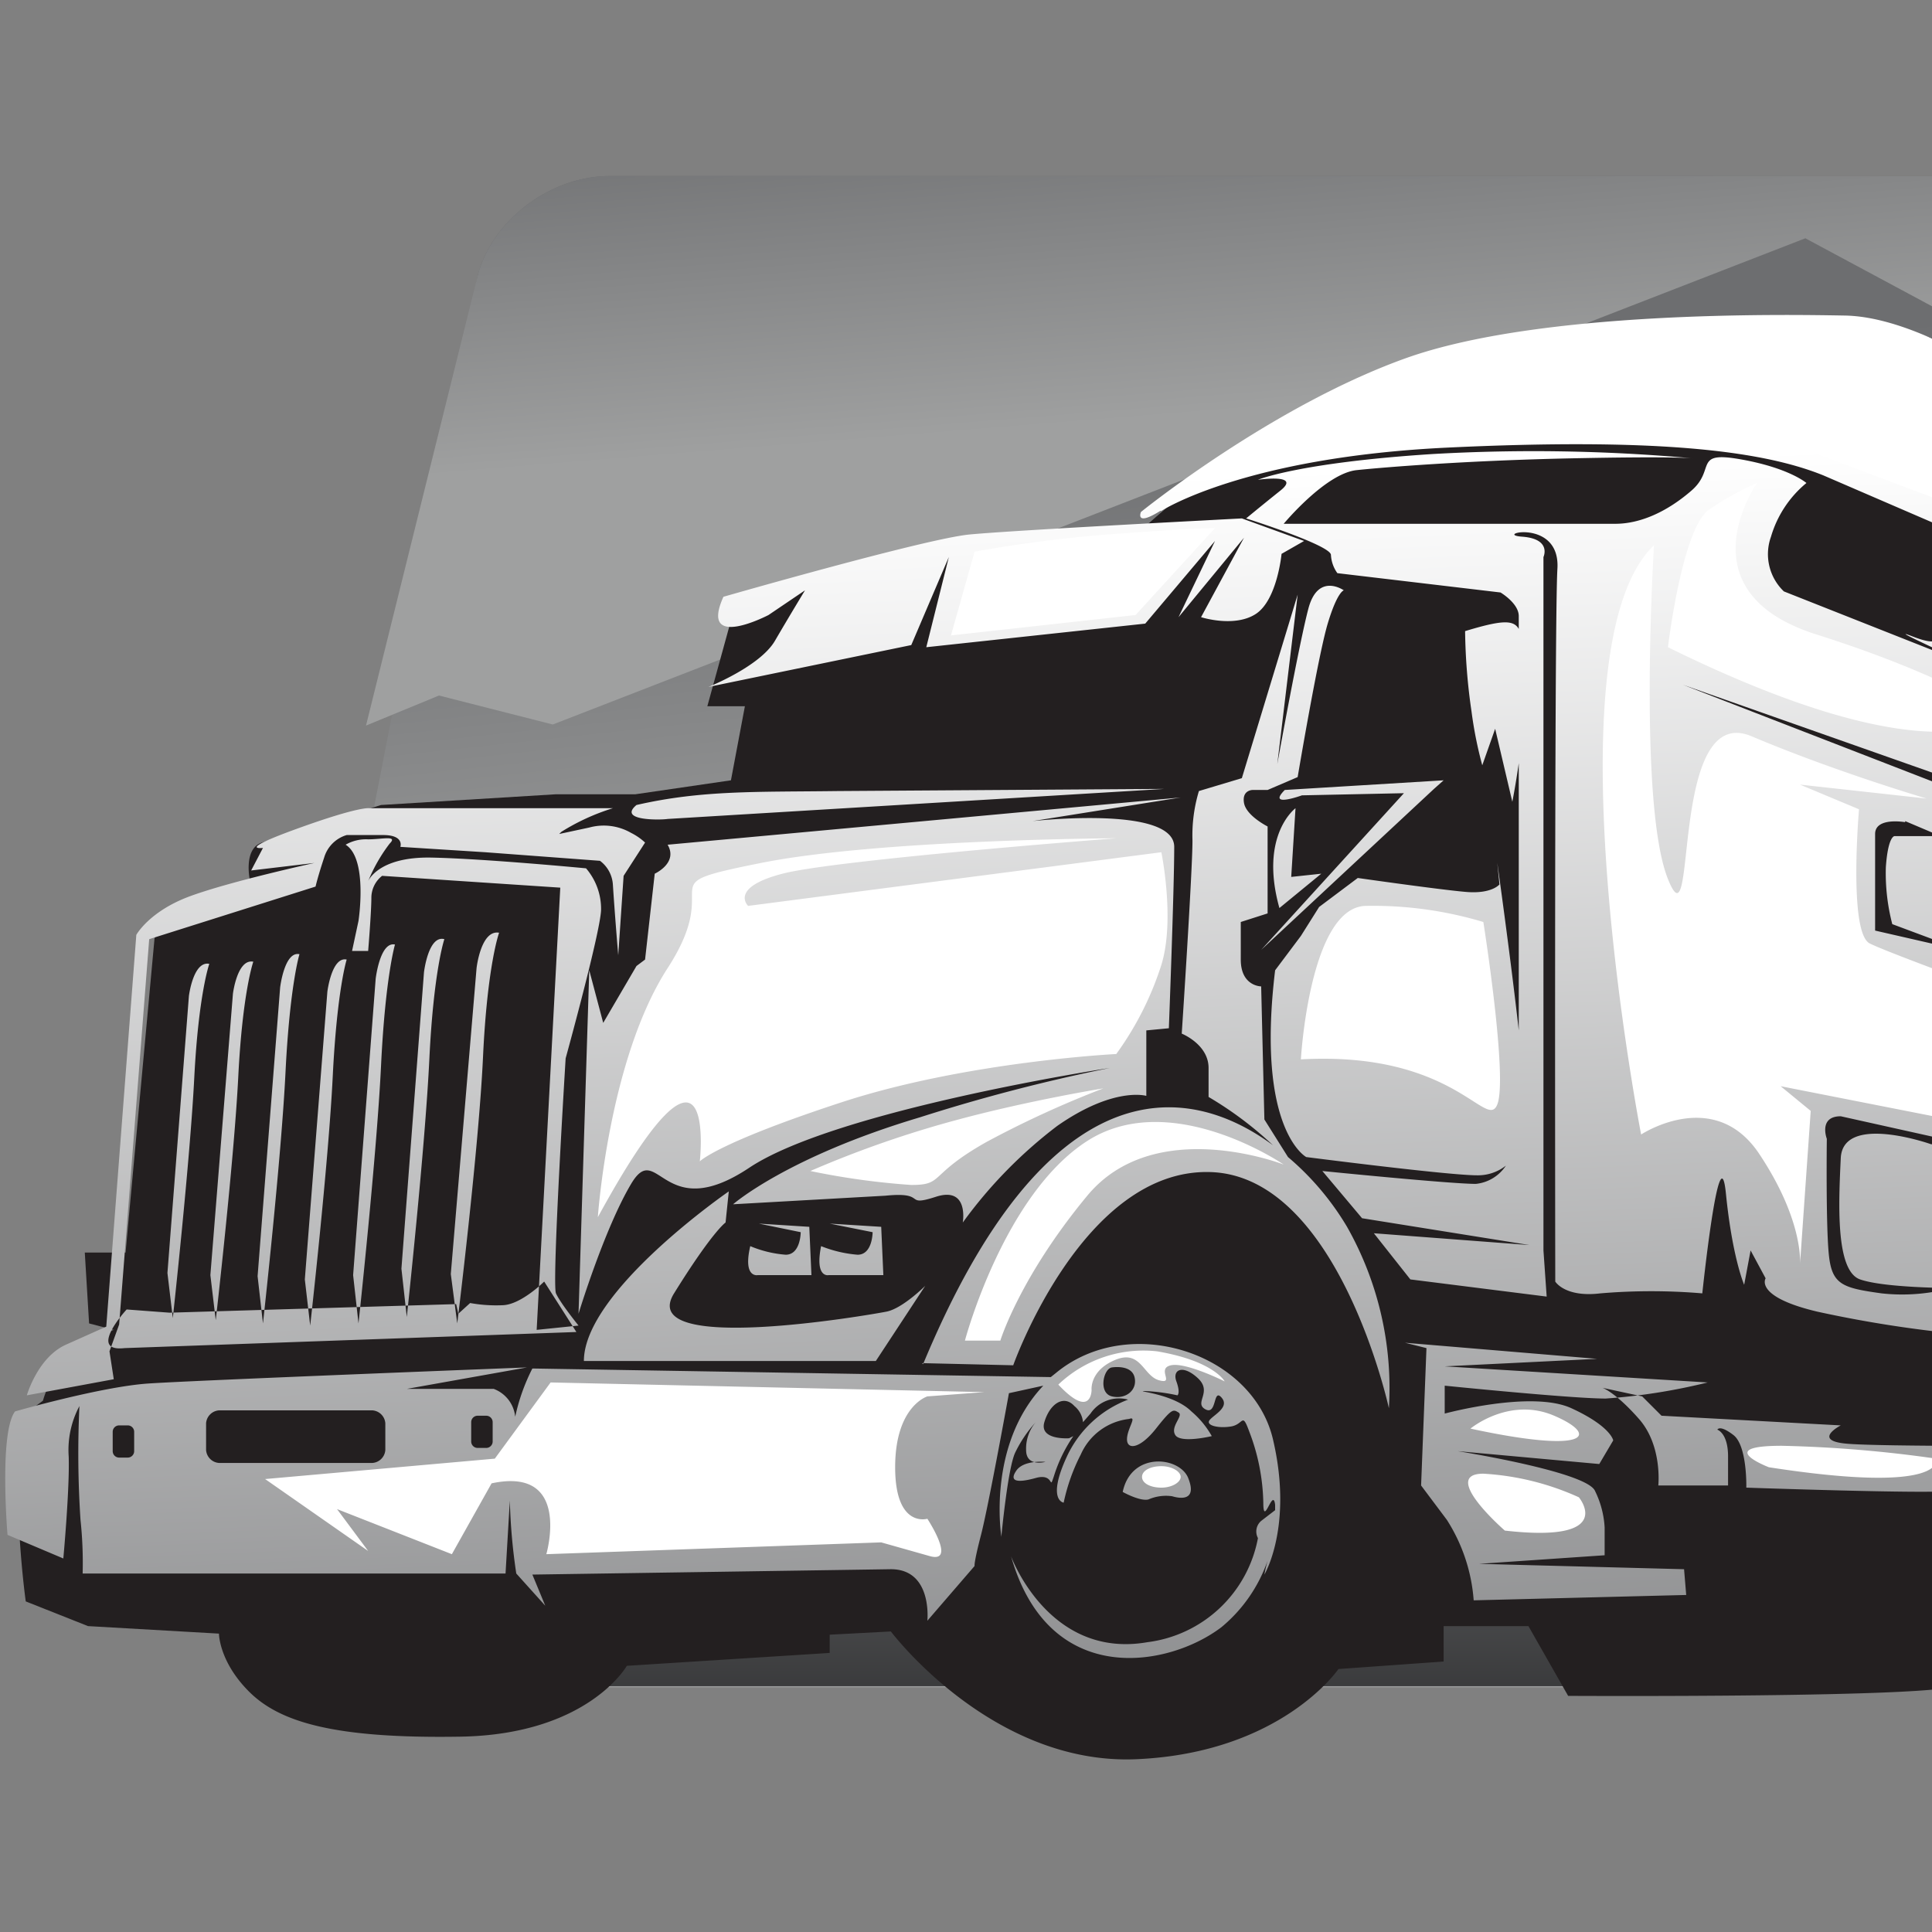
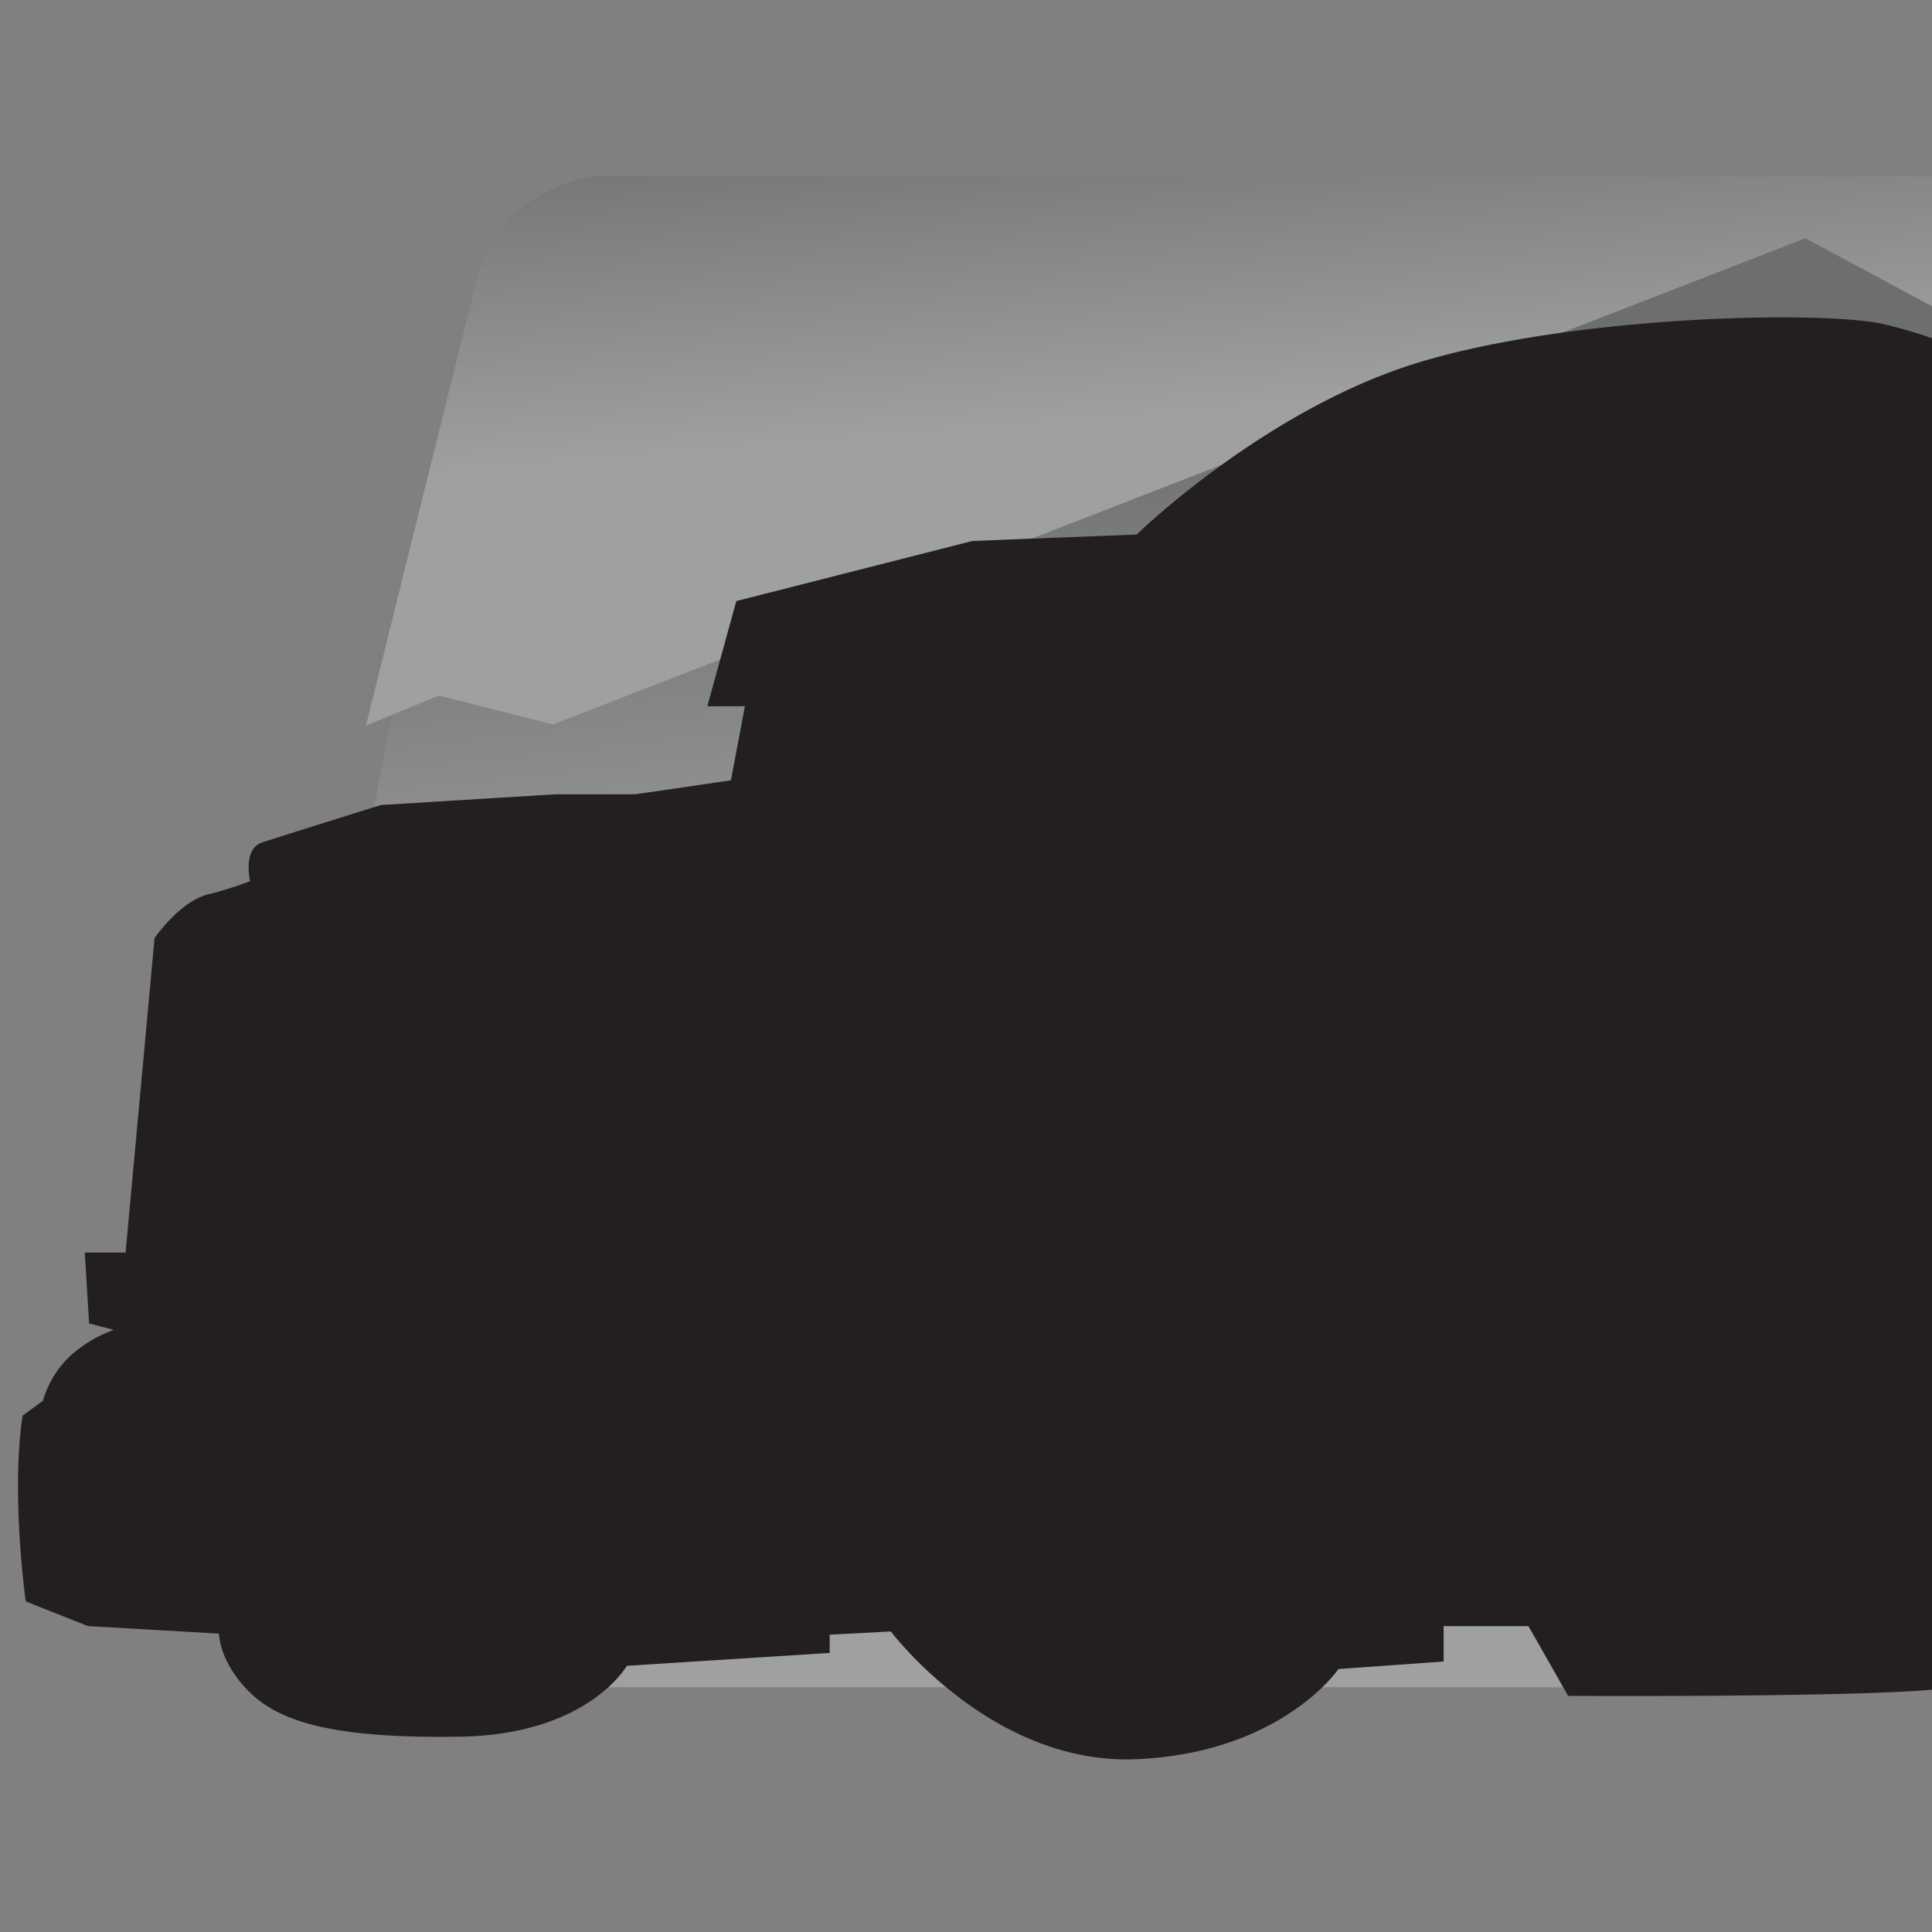
<svg xmlns="http://www.w3.org/2000/svg" xmlns:xlink="http://www.w3.org/1999/xlink" viewBox="0 0 180 180">
  <rect x="0" y="0" width="180" height="180" fill="#808080" stroke="none" />
  <defs>
    <style>.a,.b,.c,.d,.e,.f{fill-rule:evenodd;}.a{fill:url(#a);}.b{fill:url(#b);}.c{fill:url(#c);}.d{fill:#231f20;}.e{fill:url(#d);}.f{fill:#fff;}</style>
    <linearGradient id="a" x1="137.94" y1="83.23" x2="132.69" y2="35.11" gradientUnits="userSpaceOnUse">
      <stop offset="0" stop-color="#9fa0a0" />
      <stop offset="1" stop-color="#6d6e70" />
    </linearGradient>
    <linearGradient id="b" x1="132.18" y1="129.6" x2="132.18" y2="189.33" gradientUnits="userSpaceOnUse">
      <stop offset="0" stop-color="#6d6e70" />
      <stop offset="1" stop-color="#000001" />
    </linearGradient>
    <linearGradient id="c" x1="144.37" y1="35.96" x2="141.68" y2="2.82" xlink:href="#a" />
    <linearGradient id="d" x1="117.13" y1="190.25" x2="111" y2="44.3" gradientUnits="userSpaceOnUse">
      <stop offset="0" stop-color="#6d6e70" />
      <stop offset="1" stop-color="#fff" />
    </linearGradient>
  </defs>
  <title>rangel_favicon_180</title>
  <path class="a" d="M28.9,157.2H213.2a13.2,13.2,0,0,0,12.3-9.4L256,25.7c1.3-5.1-2.6-9.3-8.3-9.3H56.8c-5.6,0-11,4.2-12.3,9.3L20.7,147.8C19.4,152.9,23.3,157.2,28.9,157.2Z" />
-   <path class="b" d="M30.5,157.1h191c5.6,0,11-4.3,12.2-9.4l8.6-34.3H30.9l-8.6,34.3C21,152.8,24.9,157.1,30.5,157.1Z" />
  <path class="c" d="M251.1,45.1,256,25.7c1.3-5.1-2.6-9.3-8.3-9.3H56.8c-5.6,0-11,4.2-12.3,9.3L34.1,67.6l6.8-2.8,10.6,2.7L168.2,22.2l19,10.2,10.6-2.8,20.9,12.5s6,1.8,8.8,1.8,7.8.5,7.8.5l7.5-3.3Z" />
-   <path class="d" d="M2.1,131.9,4,130.5a9.2,9.2,0,0,1,3.3-4.8,12.5,12.5,0,0,1,3.3-1.8l-2.3-.6-.4-6.6h3.8l2.7-29.3s2.4-3.5,5.1-4.1a34.1,34.1,0,0,0,3.8-1.2s-.7-3,1.1-3.6S35.5,75,35.5,75l16.3-1h7.4l8.9-1.3,1.3-6.9H65.9l2.7-9.8,22-5.6,15.3-.6S118,38,132.4,33.7s37.3-4.8,43.1-3.5a45.7,45.7,0,0,1,10.7,4,104.2,104.2,0,0,1,2.7,13.4c.8,6.6.8,7.7.8,7.7l31.4-5.1,35.4,7.1-19.4,77.6-3.5,13c-1.3,3.6-2.6,8.1-6.4,9.6s-33.4,1-33.4,1a33.8,33.8,0,0,1-2.1-4.5c-.3-1.2-1.5-6.9-1.5-6.9h-4.5s-2.1,8.7-3.4,9.9-36.2,1-36.2,1l-3.7-6.5h-7.9v3.3l-9.8.7s-5.3,7.8-18.8,8.4S83,152,83,152l-5.7.3V154l-18.9,1.2s-3.6,6.4-15.5,6.6-16.9-1.4-19.7-4.2-2.8-5.4-2.8-5.4l-12.2-.7-5.8-2.3S1,139.3,2.1,131.9Z" />
-   <path class="e" d="M108.2,47.6s7.7-5,26.7-5.9,29.1.2,35,2.6L183.1,50l-2.9-.4a16.6,16.6,0,0,1,.9,6c0,3.8.2,4.9-2.9,3.7s5.7,2.8,5.7,2.8l-17.7-7A4.8,4.8,0,0,1,165,50a10.2,10.2,0,0,1,3.3-5s-1.6-1.4-6.1-2.2-2.3.9-4.6,2.9-4.8,3.1-7.1,3.1H119.6s3.9-4.7,6.8-5,10.5-.9,20.1-1.1,11.2,0,11.2,0a165.2,165.2,0,0,0-24.2-.4c-12.5.8-16.3,2.4-16.3,2.4s4.1-.6,2.1,1-3.2,2.6-3.2,2.6,7.9,2.5,7.9,3.4a3.2,3.2,0,0,0,.6,1.7l15.2,1.8s1.7,1,1.7,2.2v1.2c-.5-.9-1.7-.8-5,.2a55.7,55.7,0,0,0,.6,7.5,37.6,37.6,0,0,0,1,5l1.2-3.4,1.6,6.8s.3-1.5.6-3.6V96c-.8-7.1-2-15.6-2-15.6l.2,2s-.7.9-3.1.7-10.1-1.3-10.1-1.3l-3.6,2.7-1.7,2.7-2.4,3.2c-1.8,14.9,2.9,17.4,2.9,17.4s13.2,1.7,15.9,1.7a4.2,4.2,0,0,0,2.7-.9,3.8,3.8,0,0,1-2.8,1.7c-2.4,0-14.3-1.2-14.3-1.2l3.7,4.4,15.6,2.5L128,114.9l3.4,4.3,12.7,1.6-.3-4.3V51.9s.8-1.7-2-1.9,3.6-1.8,3.3,3-.2,66.4-.2,66.4.9,1.5,4.2,1.1a56.4,56.4,0,0,1,9.5,0s1.6-15.3,2.2-9.3,1.7,8.5,1.7,8.5l.6-3.2,1.4,2.6s-1.1,1.7,4.8,3.1a112.9,112.9,0,0,0,13.4,2.1v-5.9c.5,3.7,1,6.1,1,6.1a47.6,47.6,0,0,1,6.6,1.2c2.1.7,2.3-1.8,2.3-1.8l-1.1-2.7-.4-3.3s1.8-34.4,0-36.1l-7.4-7.1a40.3,40.3,0,0,0-1.1,5V73.8l-25.8-10,33.2,11.7s-.8-14.8-1.1-20.2-4.8-21.6-4.8-21.6-6.6-4.2-12.2-4.3-28.5-.5-41,4-24.6,14.3-24.6,14.3-.6,1.4,1.8-.1Zm-63,31.8,10.7.8a3,3,0,0,1,1.2,2.2c.2,3.1.5,6.6.5,6.6l.5-7.4,2-3.1a5.5,5.5,0,0,0-1.3-.9,5.1,5.1,0,0,0-3.9-.5l-2.8.6.2-.2a20.3,20.3,0,0,1,4.8-2.2H34.4s-.9-.2-6.7,1.9S24.5,79,24.5,79l-1.1,2.1,5.9-.7s-7.8,1.7-11.6,3.1-5,3.6-5,3.6L9.9,123.6l-3.8,1.7c-2.6,1.2-3.6,4.7-3.6,4.7l8.1-1.5-.4-2.6.9-2.5,2.8-35.9,15.5-4.9s.2-.9.8-2.7a3.1,3.1,0,0,1,2.1-2.1h3.4c2,0,1.6,1.1,1.6,1.1l7.9.5ZM104.6,139s1.6.9,2.4.7a4.1,4.1,0,0,1,2.2-.3c1,.3,2.3.3,1.5-1.7s-5.3-2.5-6.1,1.3Zm-11.3,4.2s-1.4-8.5,3.9-14.1l-3.2.7s-1.9,10.5-2.6,13.2-.6,2.9-.6,2.9L86.4,151s.5-4.8-3.4-4.8l-33.4.5,1.2,2.9-2.7-3a54.8,54.8,0,0,1-.6-6.8l-.4,6.8H7.7a37.7,37.7,0,0,0-.2-5A93.7,93.7,0,0,1,7.4,131a8.7,8.7,0,0,0-1,4.7c.1,3-.5,9.5-.5,9.5L.7,143s-.8-9.5.7-11.5c0,0,8-2.3,12.4-2.6s35.3-1.5,35.3-1.5l-11.2,2H46a3.1,3.1,0,0,1,2,2.6,18.3,18.3,0,0,1,1.6-4.5l48.3.8.5-.4c6.8-5.6,18.3-1.9,20.2,6.2s-.8,12.6-.8,12.6a13.2,13.2,0,0,1,.3-1.3,14,14,0,0,1-4.3,6.2c-5,3.8-16.1,5.7-19.6-6.6,0,0,3.5,9.6,12.7,8a12,12,0,0,0,10.3-9.7,1.3,1.3,0,0,1,.3-1.6l1.3-1v-.5c-.2-1.7-1.1,2.2-1.1-.2a19.4,19.4,0,0,0-1.3-6.6c-.7-1.9-.5-.7-1.7-.5s-2.4-.1-2-.6,1.9-1.2,1.1-2.1-.4,1.7-1.5,1.1.7-1.6-.7-2.9-2.4-.8-2,.3.1,1.3.1,1.3a17.6,17.6,0,0,0-3-.4c-1.2,0,2.6.2,4.3,1.9a8.4,8.4,0,0,1,1.9,2.3s-2.9.7-3.4-.1.8-1.8.3-2.1-.6-.4-2.1,1.5-2.7,2-2.7,1,1-2.2.2-1.9a5.6,5.6,0,0,0-4.5,3.3,17.8,17.8,0,0,0-1.6,4.5s-1.6-.2.3-4.3a10.3,10.3,0,0,1,5.7-5.3,3.2,3.2,0,0,0-3.5,1.3l-.7.8a2.2,2.2,0,0,0-.8-1.5c-1-1.1-2.3-.2-2.8,1.5s2.3,1.5,2.3,1.5l.4-.2a13.8,13.8,0,0,0-1.8,3.7c-.5,1.5.1-.3-1.7.2s-2.5.3-1.8-.7,2.7-.8,2.7-.8-1.8.5-1.8-1.1a3.8,3.8,0,0,1,.9-2.6,11.8,11.8,0,0,0-1.9,2.8c-.7,1.4-1.3,7.8-1.3,7.8Zm10.3-15.8c-.8.1-1.3,2.4,0,2.7s2.4-.6,2.1-1.8-2.1-.9-2.1-.9ZM19.5,89.8s-1,2.8-1.4,10.6-2,22.4-2,22.4l-.5-4.2,2-25.8s.4-3.3,1.9-3Zm4.1-.2s-1,2.8-1.4,10.7S20.1,123,20.1,123l-.5-4.2,2.1-26.2s.4-3.3,1.9-3Zm4.3-.7s-.9,2.9-1.3,11-2.1,23.4-2.1,23.4l-.5-4.4L26.1,92s.4-3.4,1.8-3.1Zm4.4.5s-.9,2.8-1.3,10.9-2.1,23.2-2.1,23.2l-.5-4.3,2.1-26.8s.4-3.3,1.8-3ZM36.8,88s-.9,3-1.3,11.3-2.1,24-2.1,24l-.5-4.5L35,91.2s.4-3.5,1.8-3.2Zm4.6-.5s-1,2.9-1.4,11.2-2.1,24-2.1,24l-.5-4.5,2.1-27.6s.4-3.5,1.9-3.1Zm5.1-.6s-1.1,3-1.5,11.6-2.4,24.8-2.4,24.8l-.6-4.6,2.4-28.5s.4-3.6,2.1-3.3ZM32.2,78.7a3.8,3.8,0,0,1,2.1-.5c1.3,0,2.8-.4,2,.4a15.1,15.1,0,0,0-2,3.5s.9-2.3,5.9-2.2,14.4,1,14.4,1A5.8,5.8,0,0,1,56,84.8c-.1,2.2-3.3,13.8-3.3,13.8s-1.3,21-.9,21.9,2.1,3,2.1,3l-3.9.4,2.2-41.2L35.6,81.6a2.6,2.6,0,0,0-1,2c0,1.4-.3,5-.3,5H32.8l.6-2.8s.9-5.8-1.2-7.1ZM153,130.1l1.8,1.8,16.7.9s-2.7,1.4.5,1.7,20.4.2,20.4.2l-5.5,1s3.3,3.4.3,3.6-3.2,2.3-3.9-.5-1.7-3.4-1.7-3.4,1.7,3.2,0,3.5-18.9-.3-18.9-.3.1-3.9-1.2-4.9-1.5-.5-1.5-.5,1,.3,1,2.5v2.7h-6.5s.4-3.7-1.8-6.2-3.4-2.9-3.4-2.9l3.7.8Zm-67-3c11.5-27.7,24.5-26.4,32.6-20.4a33.7,33.7,0,0,0-6-4.5V99.5c0-2.2-2.5-3.2-2.5-3.2s1-15.1,1-18a14.3,14.3,0,0,1,.6-4.6l4-1.2,5.2-17.1L119,71.2s2-11.1,2.9-14.5,3.3-1.7,3.3-1.7-.6.1-1.5,3.1-2.8,14.3-2.8,14.3l-2.8,1.2h-1.4s-1,0-.8,1.2,2.2,2.2,2.2,2.2v8.1l-2.5.8v3.5c0,2.5,1.9,2.5,1.9,2.5l.3,12.4,2.2,3.5a25.7,25.7,0,0,1,5.5,6.5,30.5,30.5,0,0,1,3.9,16.9s-4.7-21.6-16.6-22-18.4,18-18.4,18l-8.5-.2Zm-31.6-.3c0-6.5,13.5-15.8,13.5-15.8l-.3,2.9s-1.2.8-4.8,6.6,18.3,2,19.8,1.7,3.6-2.4,3.6-2.4l-4.6,7ZM59.3,75c6.1-1.4,11.2-1.2,18.8-1.3l30.4-.2L62.2,76.3c-.6.1-4.7.2-2.9-1.3Zm2.9,3.7L110,74.3,96.2,76.5s13.2-1.5,13.2,2.4-.5,16.9-.5,16.9l-2.1.2v6.1s-3-.9-8.3,2.8a42.9,42.9,0,0,0-8.8,9s.6-3.4-2.5-2.4-.7-.5-4.7-.1l-14.2.8s5-4.4,17.4-8.1a165.6,165.6,0,0,1,17.7-4.6s-25.5,3.9-33.6,9.3-8.5-2.7-11,1.5-4.9,12.1-4.9,12.1l1-32,1.3,4.9L59.3,90l.8-.6.9-8s2.2-1,1.2-2.7Zm57,5.9c-1.9-6.8,1.5-9.3,1.5-9.3l-.4,6.4,2.8-.3-3.9,3.2Zm-51.8-29s18.8-5.4,22.9-5.8,25.4-1.5,25.4-1.5l5.8,2.1-2.1,1.2s-.4,4.3-2.4,5.6-5.1.3-5.1.3l4-7.4-6.1,7.4,3.4-7.1-6.5,7.7L86.3,60.3l2.1-8.4-3.5,8.2L66,64s4.8-1.9,6.2-4.3S75,55,75,55l-3.4,2.3s-6.5,3.4-4.2-1.7Zm2.5,60.5c-.7,3,.7,2.7.7,2.7h5l-.2-4.5-4.7-.3,3.9.8s0,2.1-1.4,2.1a10.7,10.7,0,0,1-3.3-.8Zm6.6,0c-.6,3,.7,2.7.7,2.7h5.1l-.2-4.5-4.8-.3,4,.8s0,2.1-1.4,2.1a11.7,11.7,0,0,1-3.4-.8Zm54.4,9,17.9,1.5-14.2.7,24.5,1.5a56.1,56.1,0,0,1-9.5,1.5c-3.2,0-15-1.2-15-1.2v2.6s8.1-2.2,11.8-.5,3.9,3,3.9,3l-1.3,2.2-13.2-1.2s12,1.9,12.8,3.7a8.8,8.8,0,0,1,.9,3.4v2.6l-11.7.8,19.1.5.2,2.4-19.8.5a16.1,16.1,0,0,0-2.5-7.5l-2.4-3.2.5-12.8-2-.5Zm-119.3.5c-3.5.4.2-3.6.2-3.6l4,.3,26.7-.8.2.9,1.1-1a13.6,13.6,0,0,0,3.1.2c1.7-.1,3.8-2.2,3.8-2.2l3,4.7-42.1,1.5Zm8.8,5.8a1.3,1.3,0,0,0-1.2,1.2v2.5a1.3,1.3,0,0,0,1.2,1.2H34.7a1.3,1.3,0,0,0,1.2-1.2v-2.5a1.3,1.3,0,0,0-1.2-1.2Zm-9.3,1.4a.6.6,0,0,0-.6.6v1.8a.6.6,0,0,0,.6.6h.8a.6.6,0,0,0,.6-.6v-1.8a.6.6,0,0,0-.6-.6Zm33.4-.9a.6.6,0,0,0-.6.6v1.8a.6.6,0,0,0,.6.6h.8a.6.6,0,0,0,.6-.6v-1.8a.6.6,0,0,0-.6-.6Zm133-55.4,3.3,1.4h-4.3s-.6,0-.8,2.9a18.8,18.8,0,0,0,.6,5.3l6.7,2.5-8.3-1.9v-9c0-1.6,2.8-1.1,2.8-1.1Zm-6,27.5,14.4,3.2-6-.6s-8.2-2.9-8.4,1.3-.5,10.5,1.8,11.3,8.5.8,8.5.8a17.6,17.6,0,0,1-6.5.5c-3.6-.5-4.6-.8-4.9-3.5s-.2-10.9-.2-10.9-.8-2.1,1.3-2.1ZM119.7,73.6l14.8-.9-.9.8-16.1,15,13.3-14.6-9.5.2s-3.3,1.2-1.6-.5Zm89,62.7s2.2-4.4,4.4-1.3,2.7,10.9,1.6,14.9-4.2,2.4-4.8,1.7a2.5,2.5,0,0,1-.7-1.2s1.8.9,2.4-2a31.3,31.3,0,0,0,.5-4.6s1.3-1,1.4-.1-.6,6.8,0,4.7a21.4,21.4,0,0,0,.6-4.9l.6-.4s-.5-6.1-.9-3.3-.5,2.1-1.1.2-.8-4-1.7-4.3-1.2.3-1.2.3a2.1,2.1,0,0,1,1.8,1.8c.2,1.8.2,2.8.2,2.8s-.4-3.7-3.1-4.3Zm-.7,5c-.1,3.1,2.5,1.8,2.5,1.8v1.4l.7-1.8a4.3,4.3,0,0,0-1.2-2.5c-1.1-.8-2,1.1-2,1.1Zm15.7-3.4s2.1-4.1,4-1.3,2.5,10,1.5,13.6-3.8,2.2-4.4,1.6a1.6,1.6,0,0,1-.6-1.1s1.6.9,2.1-1.9a21.3,21.3,0,0,0,.6-4.1s1.1-.9,1.2-.1-.5,6.2,0,4.3a21.4,21.4,0,0,0,.5-4.5l.6-.4s-.4-5.5-.8-3-.5,1.9-1,.2-.8-3.6-1.6-3.9a.8.8,0,0,0-1.1.3,1.7,1.7,0,0,1,1.6,1.7,15.1,15.1,0,0,1,.3,2.5s-.4-3.4-2.9-3.9Zm-.6,4.5c-.1,2.9,2.2,1.6,2.2,1.6v1.3l.7-1.6a4,4,0,0,0-1.1-2.3C223.9,140.6,223.1,142.4,223.1,142.4Z" />
-   <path class="f" d="M163.7,40.2s9.3-9.5,12-8.3a45,45,0,0,0,7.1,2.3s4.7,16.3,4.7,18.3-1.7-4-1.7-4l-22.1-8.3ZM90.8,51.4a124.7,124.7,0,0,1,13.7-1.7c6.8-.5,8.7-.5,8.7-.5l-7.4,8.1L88.6,59.2l2.2-7.8Zm30.4,47.3s.8-14.1,6-14.3a35.8,35.8,0,0,1,11,1.5s2.3,14.5,1.3,17-4-5-18.3-4.2ZM55.7,113.4s1-14.7,6.5-23.2-2.3-7.6,8.7-9.8S104,78.1,104,78.1s-26.1,2-31.1,3.3-3.2,3-3.2,3l38.5-5s1.3,6.3,0,10.5a29.2,29.2,0,0,1-4.2,8.3s-14,.7-25.6,4.5-13.2,5.5-13.2,5.5,1.7-15.3-9.5,5.2Zm99.7-53.1c25.6,12.6,31.1,6.3,31.1,6.3s-4.7-3.5-17.3-7.5S163.7,45,163.7,45a26.3,26.3,0,0,0-4.5,2.5c-2.5,1.8-3.8,12.8-3.8,12.8Zm-1.3-9.5c-10,9.5-1.2,54.9-1.2,54.9s6.8-4.5,11,1.8,3.8,10.3,3.8,10.3l1-14.3-2.8-2.3,24.4,4.8V94s-14.1-5.1-16.1-6.1-1-12.5-1-12.5l-5.5-2.3,11.8,1.3s-8.5-2.5-16.3-5.8-5,20.3-7.8,13.3-1.3-31.1-1.3-31.1Zm-129.4,87,9.6,6.7-2.9-3.9,10.7,4.2,3.7-6.6c7.5-1.6,5.1,6.6,5.1,6.6l31.2-1.1,4.6,1.3c2.4.6-.3-3.5-.3-3.5s-3,.9-3-4.8,3-6.6,3-6.6l5.3-.4-40.4-.9-5.2,7.1-21.4,1.9Zm65.2-12.9h3.3s1.8-5.9,8.1-13.5,18.3-2.9,18.3-2.9-10.5-7.2-18.3-2.2-11.4,18.6-11.4,18.6ZM75.5,109.1a69.1,69.1,0,0,0,9.4,1.3c3.1,0,1.5-.9,7-4a93.8,93.8,0,0,1,10.9-5s-6.8,1.1-13.5,2.9a98.9,98.9,0,0,0-13.8,4.8Zm64.7,33.5s-6.1-5.3-2-5.3a24.9,24.9,0,0,1,8.9,2.2s3.6,4.3-6.9,3.1Zm-3.2-9.5s3.6-3,7.8-1.2,3.3,3.6-7.8,1.2Zm27.8,3.6s-5.2-2,1.2-2a119,119,0,0,1,14.4,1.2s1.2,3.4-15.6.8ZM98.6,129a11.5,11.5,0,0,1,9.2-3.1c5.3.9,6.3,2.8,6.3,2.8s-3.6-1.8-5-1.5.4,1.8-1.1,1.4-1.7-2.9-4.1-1.9-2.2,2.8-2.2,2.8,0,2.8-3.1-.5Zm9.6,7.6c1,0,1.8.5,1.8,1s-.8,1-1.8,1-1.8-.4-1.8-1S107.2,136.6,108.2,136.6Z" />
+   <path class="d" d="M2.1,131.9,4,130.5a9.2,9.2,0,0,1,3.3-4.8,12.5,12.5,0,0,1,3.3-1.8l-2.3-.6-.4-6.6h3.8l2.7-29.3s2.4-3.5,5.1-4.1a34.1,34.1,0,0,0,3.8-1.2s-.7-3,1.1-3.6S35.5,75,35.5,75l16.3-1h7.4l8.9-1.3,1.3-6.9H65.9l2.7-9.8,22-5.6,15.3-.6S118,38,132.4,33.7s37.3-4.8,43.1-3.5a45.7,45.7,0,0,1,10.7,4,104.2,104.2,0,0,1,2.7,13.4c.8,6.6.8,7.7.8,7.7l31.4-5.1,35.4,7.1-19.4,77.6-3.5,13c-1.3,3.6-2.6,8.1-6.4,9.6s-33.4,1-33.4,1a33.8,33.8,0,0,1-2.1-4.5c-.3-1.2-1.5-6.9-1.5-6.9h-4.5s-2.1,8.7-3.4,9.9-36.2,1-36.2,1l-3.7-6.5h-7.9v3.3l-9.8.7s-5.3,7.8-18.8,8.4S83,152,83,152l-5.7.3V154l-18.9,1.2s-3.6,6.4-15.5,6.6-16.9-1.4-19.7-4.2-2.8-5.4-2.8-5.4l-12.2-.7-5.8-2.3S1,139.3,2.1,131.9" />
</svg>